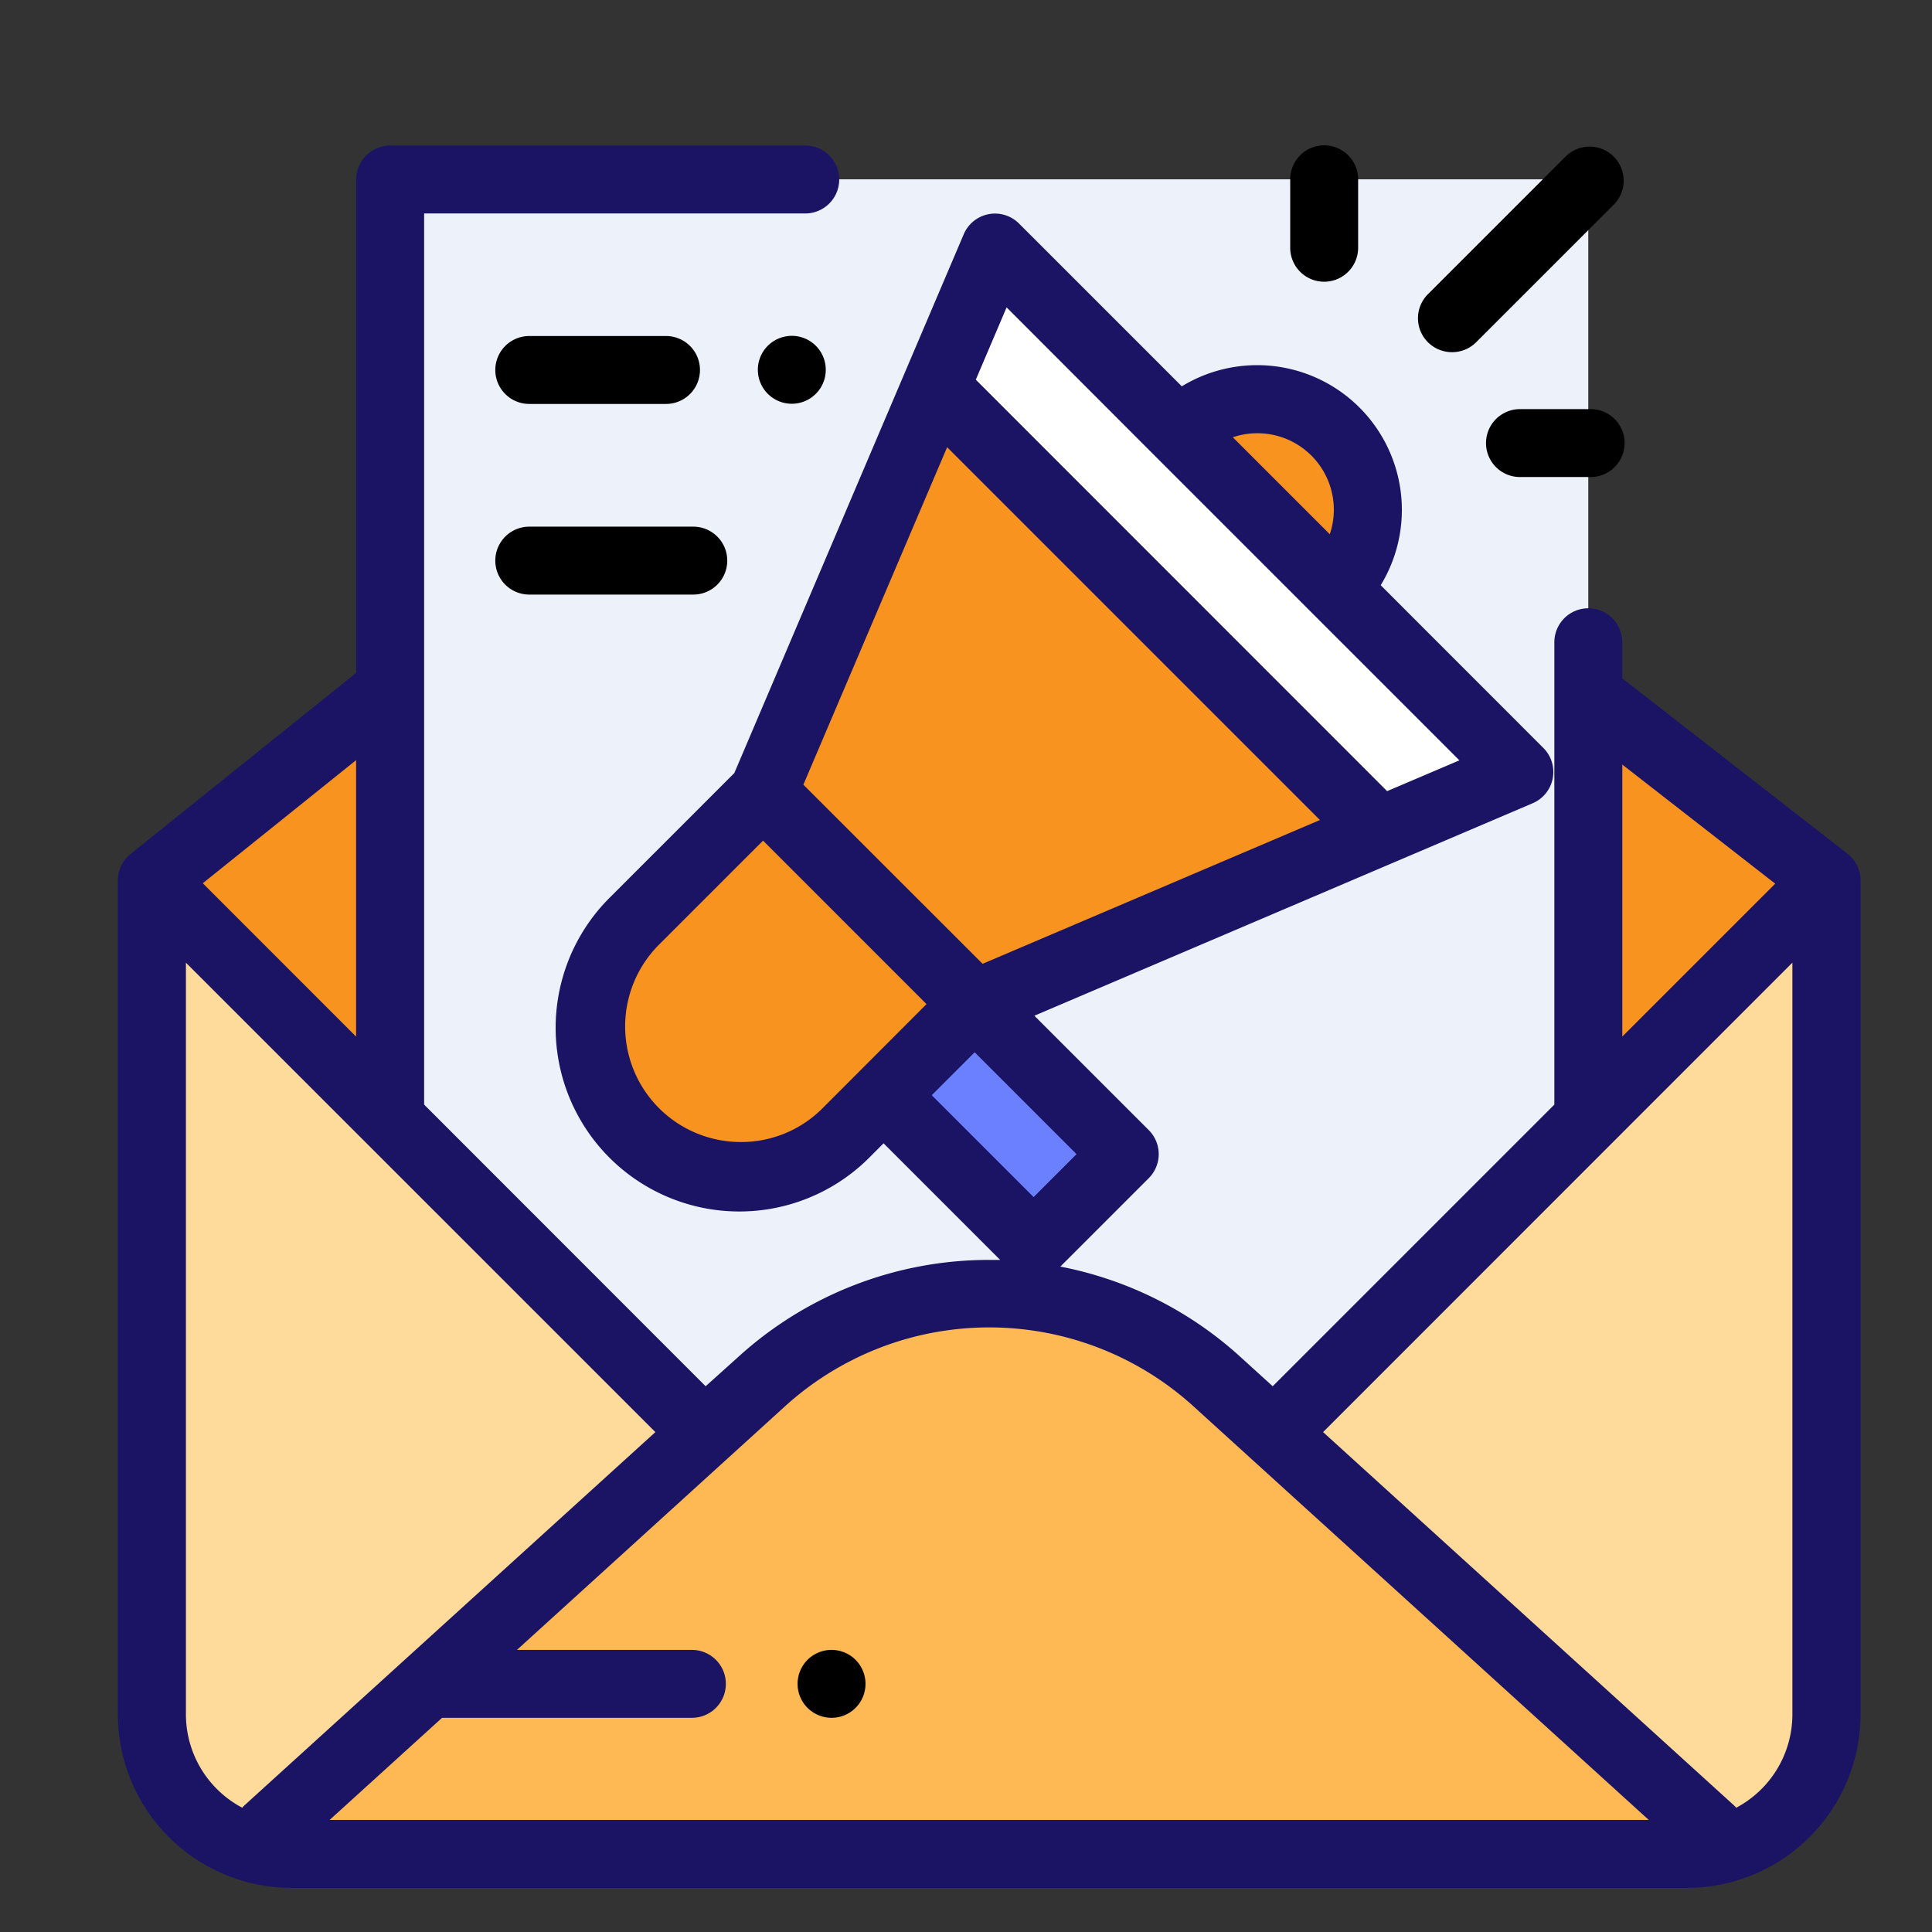
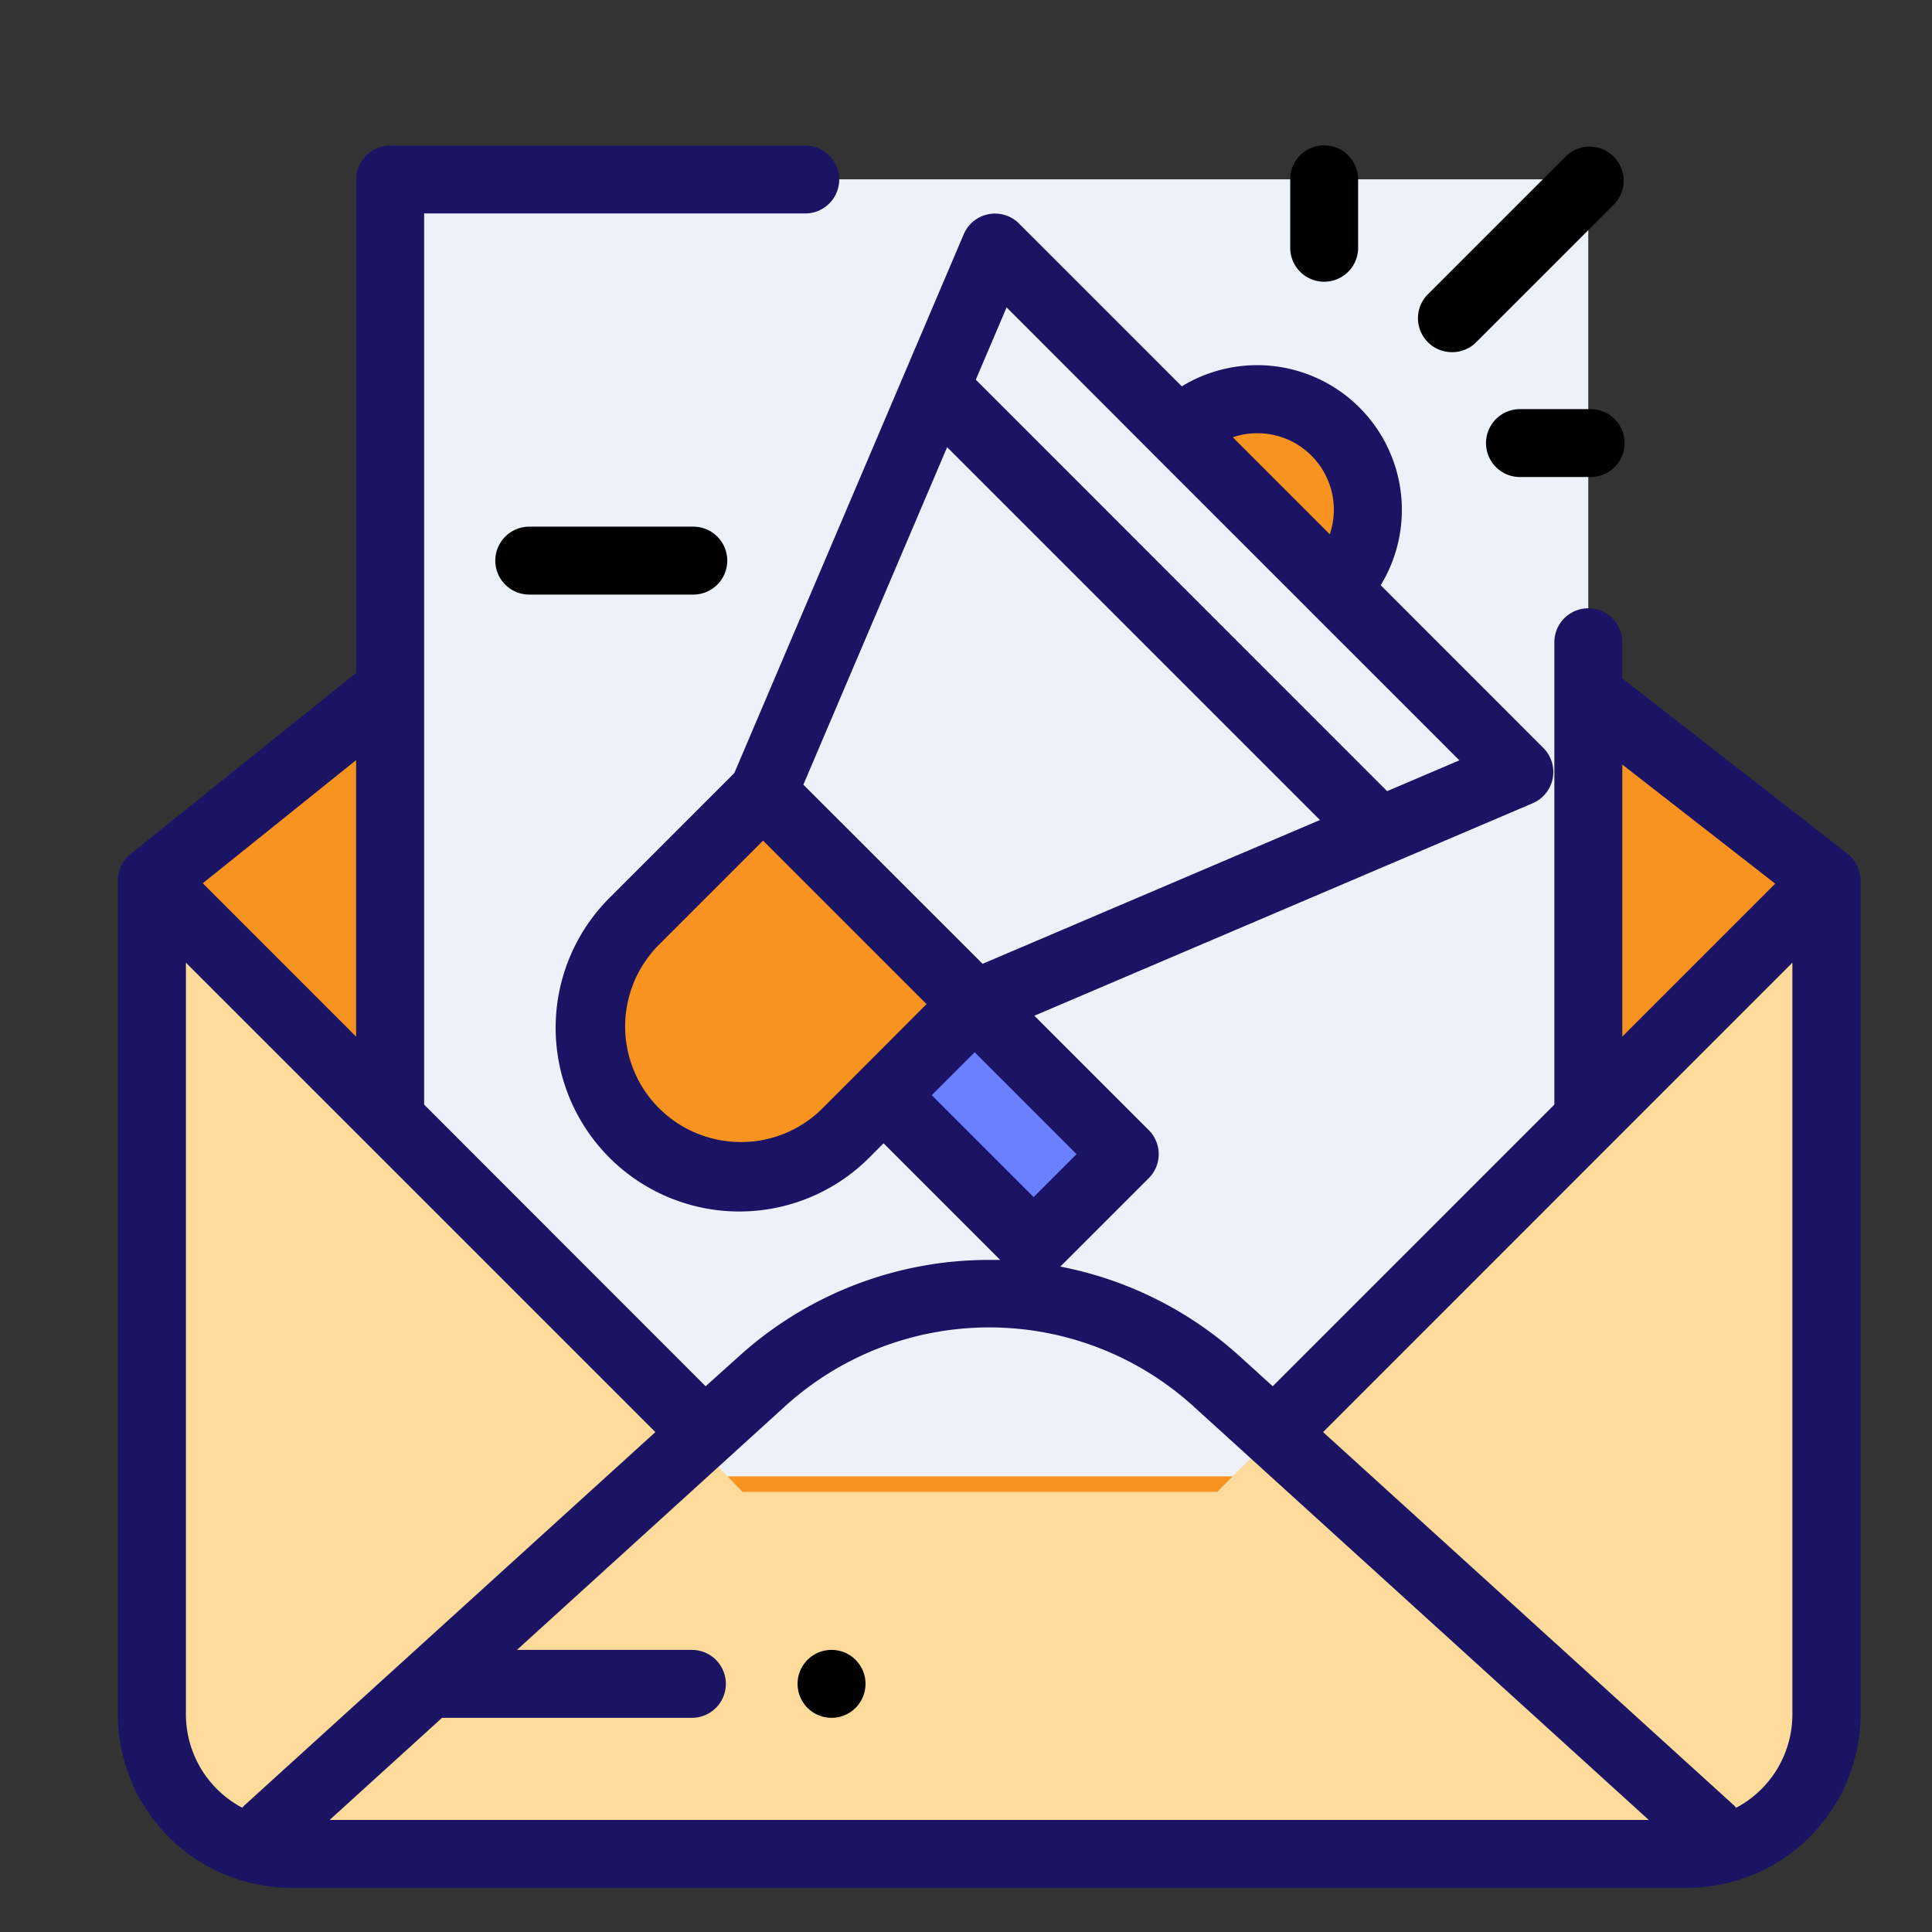
<svg xmlns="http://www.w3.org/2000/svg" id="Layer_1" data-name="Layer 1" viewBox="0 0 512 512">
  <rect x="0" y="0" width="512" height="512" fill="#333333" stroke="none" />
  <defs>
    <style>.cls-1{fill:#f7931e;}.cls-2{fill:#edf2fa;}.cls-3{fill:#feda9b;}.cls-4{fill:#ffb954;}.cls-5{fill:#6a80ff;}.cls-6{fill:#fff;}.cls-7{fill:#1b1464;}</style>
  </defs>
  <title>ICONS</title>
  <path class="cls-1" d="M99.78,185.53L40.25,233.34v221a37,37,0,0,0,37,37H447.07a37,37,0,0,0,37-37v-221L424.52,187" />
  <rect class="cls-2" x="103.39" y="47.52" width="317.52" height="343.73" />
  <path class="cls-3" d="M322.59,395.34H196.78l-156.53-162v221a37,37,0,0,0,37,37H447.07a37,37,0,0,0,37-37v-221Z" />
-   <path class="cls-4" d="M71,485L201.75,366.2a89.83,89.83,0,0,1,120.8,0L453.33,485H71Z" />
  <path class="cls-1" d="M353.9,155.84a29.32,29.32,0,0,0-41.47-41.47Z" />
  <path class="cls-1" d="M258.3,266.1l-34,34a39.66,39.66,0,0,1-56.08,0h0a39.66,39.66,0,0,1,0-56.08l34-34Z" />
  <polygon class="cls-5" points="258.31 266.12 298.05 305.86 273.92 329.99 234.16 290.24 258.31 266.12" />
-   <polygon class="cls-1" points="258.31 266.12 202.22 210.02 263.69 65.64 402.64 204.59 258.31 266.12" />
-   <polygon class="cls-6" points="365.6 220.38 402.64 204.59 263.69 65.64 247.91 102.69 365.6 220.38" />
-   <path d="M203.45,91.66A9,9,0,1,0,209.83,89,9.09,9.09,0,0,0,203.45,91.66Z" />
-   <path d="M140.26,107.05H176.5a9,9,0,1,0,0-18H140.26A9,9,0,1,0,140.26,107.05Z" />
  <path d="M140.26,157.57h43.47a9,9,0,1,0,0-18H140.26A9,9,0,0,0,140.26,157.57Z" />
  <path class="cls-7" d="M489.59,226.23h0l-59.54-46.36-0.13-.09V170.2a9,9,0,0,0-18,0V292.57c0,0.06,0,.11,0,0.16l-74.64,74.64-8.64-7.85A98.63,98.63,0,0,0,281,335.66l23.42-23.42a9,9,0,0,0,0-12.76l-30.3-30.3,132-56.29A9,9,0,0,0,409,198.21L365.9,155.09a38.35,38.35,0,0,0-52.71-52.71L270.07,59.26a9,9,0,0,0-14.68,2.84L194.6,204.87l-32.72,32.72a48.68,48.68,0,1,0,68.84,68.84l3.44-3.44,30.9,30.9c-1,0-1.94,0-2.91,0a98.65,98.65,0,0,0-66.47,25.68L187,367.37,112.4,292.73c0-.06,0-0.11,0-0.16v-236h101a9,9,0,1,0,0-18h-110a9,9,0,0,0-9,9V178.33l-0.24.17L34.6,226.31h0a9,9,0,0,0-3.37,7v221a46.06,46.06,0,0,0,46,46H447.07a46.06,46.06,0,0,0,46-46v-221A9,9,0,0,0,489.59,226.23ZM251,118.51l98.8,98.8-89.4,38.11L212.9,207.95Zm82.18-3.7a20.27,20.27,0,0,1,19.23,26.77l-25.7-25.7A20.3,20.3,0,0,1,333.16,114.81ZM266.76,81.46L306,120.75h0l41.45,41.45h0l39.3,39.3-19.15,8.16L258.6,100.62ZM196.3,302.65a30.64,30.64,0,0,1-21.66-52.3l27.58-27.58,43.32,43.33L218,293.68A30.43,30.43,0,0,1,196.3,302.65Zm62-23.79,27,27-11.38,11.38-27-27Zm171.63-76.24,40.52,31.56L429.93,274.7V202.62ZM207.82,372.88a80.5,80.5,0,0,1,108.67,0L436.94,482.3H87.36l29.79-27.06h66.21a9,9,0,0,0,0-18H137ZM94.37,201.45v73.26L53.74,234.07Zm-45.1,252.9V255.12l124.41,124.4L64.9,478.33a9.22,9.22,0,0,0-.71.73A28,28,0,0,1,49.27,454.34Zm410.85,24.72a9.07,9.07,0,0,0-.71-0.73L350.63,379.52,475,255.12V454.34A28,28,0,0,1,460.11,479.07Z" />
  <path d="M384.83,93.33a9,9,0,0,0,6.38-2.64l36.44-36.44A9,9,0,0,0,414.89,41.5L378.45,77.93A9,9,0,0,0,384.83,93.33Z" />
  <path d="M350.92,74.66a9,9,0,0,0,9-9V47.52a9,9,0,0,0-18,0V65.64A9,9,0,0,0,350.92,74.66Z" />
  <path d="M421.53,108.42H402.81a9,9,0,1,0,0,18h18.73A9,9,0,0,0,421.53,108.42Z" />
  <path d="M220.35,455.24A9,9,0,1,0,214,452.6,9.1,9.1,0,0,0,220.35,455.24Z" />
</svg>